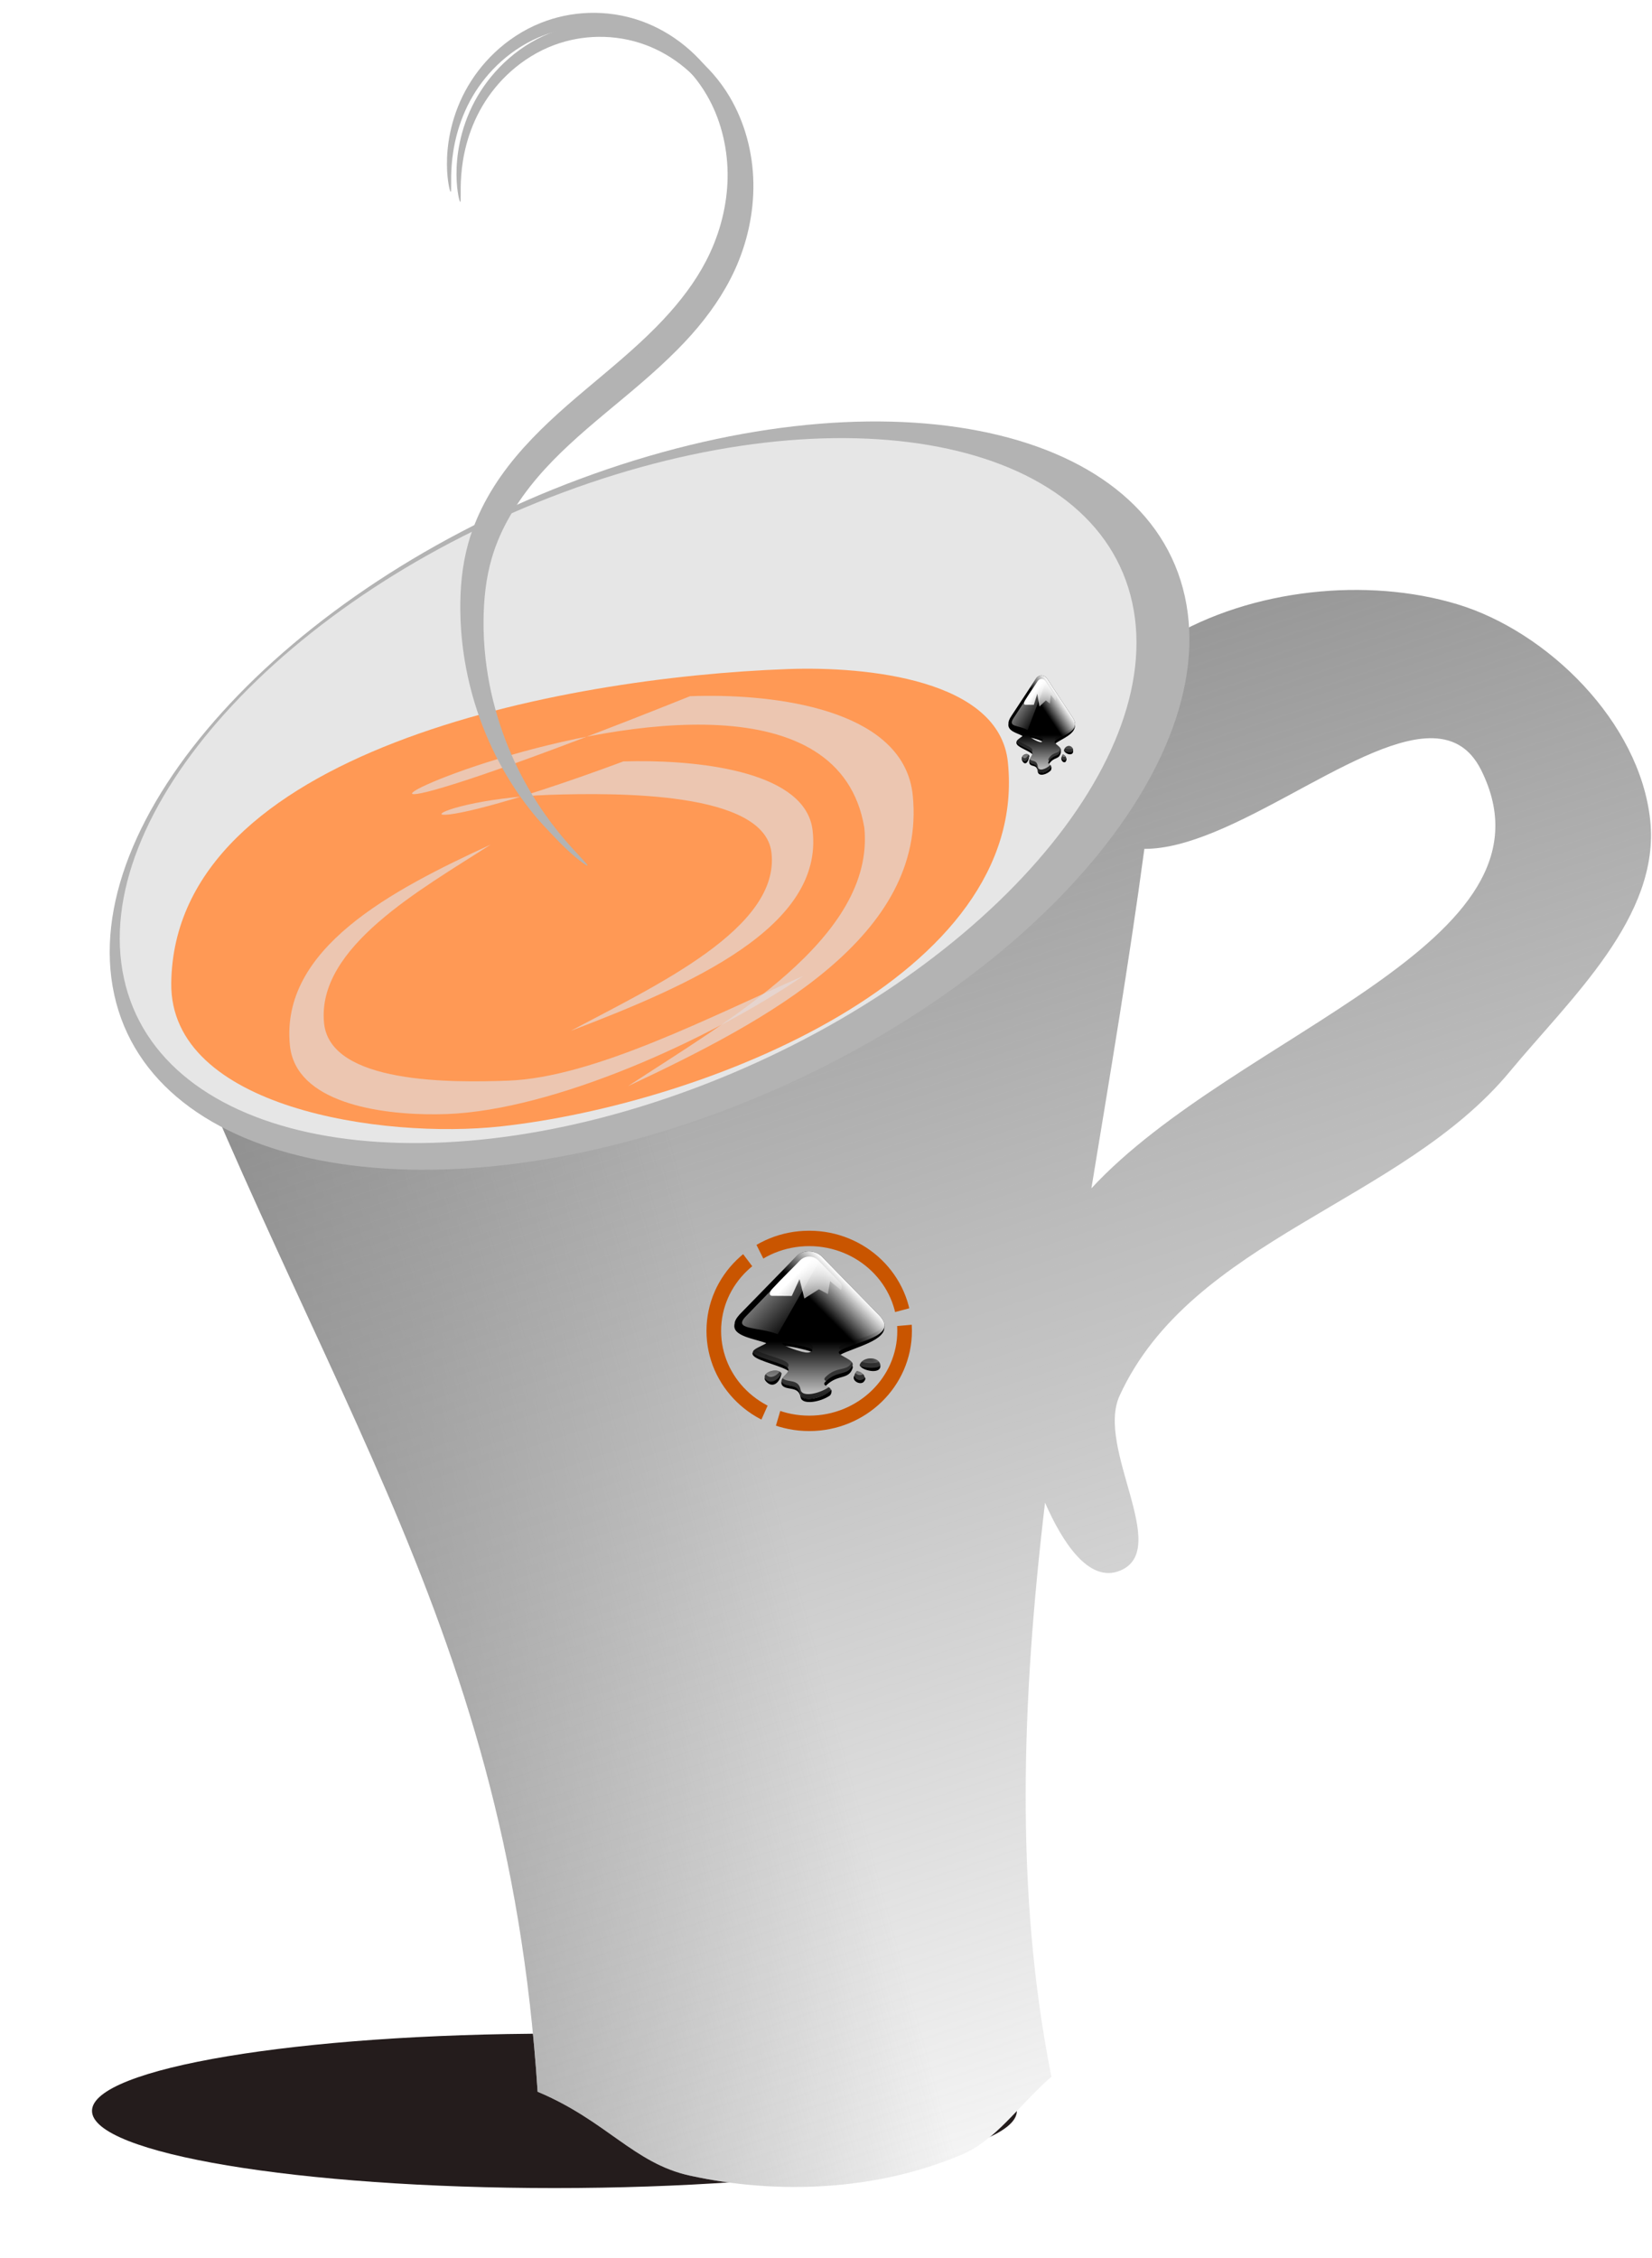
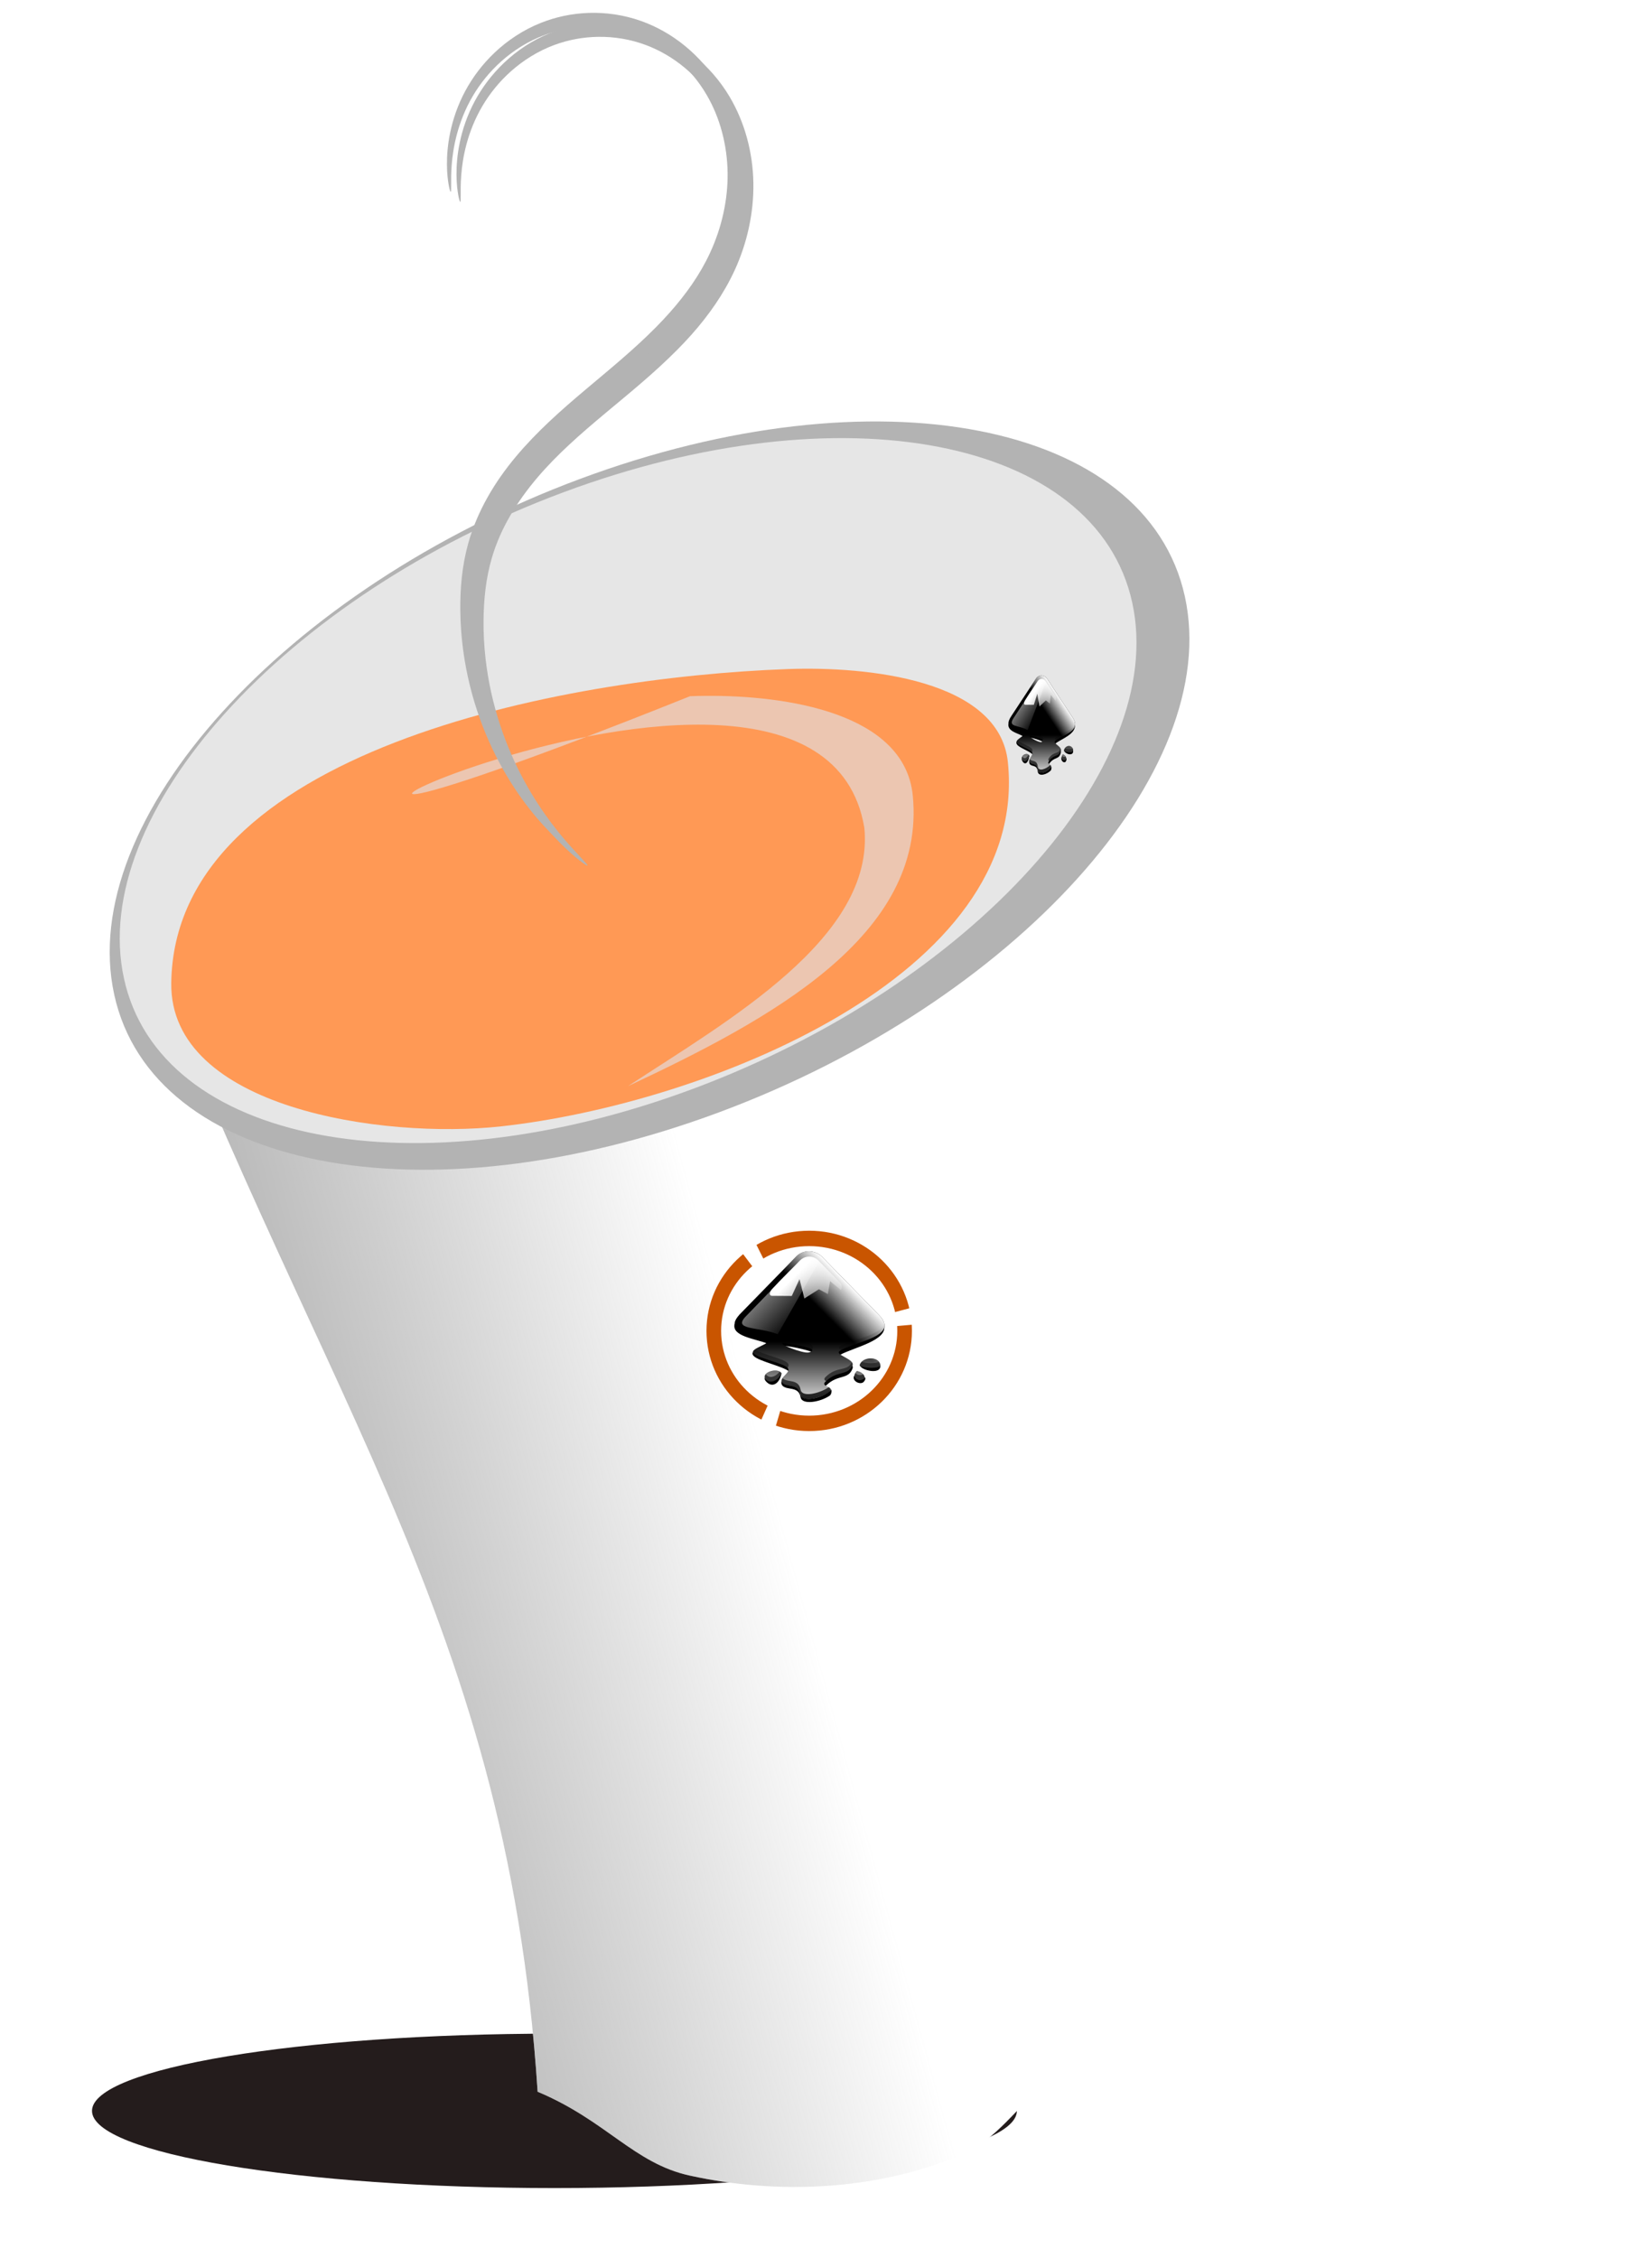
<svg xmlns="http://www.w3.org/2000/svg" xmlns:ns1="http://www.inkscape.org/namespaces/inkscape" xmlns:ns2="http://sodipodi.sourceforge.net/DTD/sodipodi-0.dtd" xmlns:xlink="http://www.w3.org/1999/xlink" width="374.079" height="511.101" id="svg2" version="1.1" ns1:version="0.48.0 r9654" ns2:docname="coffee cup.svg">
  <defs id="defs4">
    <ns1:path-effect fuse_tolerance="0" vertical_pattern="false" prop_units="false" tang_offset="0" normal_offset="0" spacing="0" scale_y_rel="false" prop_scale="1" copytype="single_stretched" pattern="m 322.857,485 c 0,-2.76 2.24,-5 5,-5 2.76,0 5,2.24 5,5 0,2.76 -2.24,5 -5,5 -2.76,0 -5,-2.24 -5,-5 z" is_visible="true" id="path-effect3939" effect="skeletal" />
    <ns1:path-effect is_visible="true" id="path-effect3937" effect="spiro" />
    <ns1:path-effect effect="skeletal" id="path-effect3933" is_visible="true" pattern="m 317.143,479.286 c 0,-2.76 2.24,-5 5,-5 2.76,0 5,2.24 5,5 0,2.76 -2.24,5 -5,5 -2.76,0 -5,-2.24 -5,-5 z" copytype="single_stretched" prop_scale="1" scale_y_rel="false" spacing="0" normal_offset="0" tang_offset="0" prop_units="false" vertical_pattern="false" fuse_tolerance="0" />
    <ns1:path-effect effect="spiro" id="path-effect3931" is_visible="true" />
    <ns1:path-effect effect="skeletal" id="path-effect3927" is_visible="true" pattern="M 0,5 C 0,2.24 2.24,0 5,0 7.76,0 10,2.24 10,5 10,7.76 7.76,10 5,10 2.24,10 0,7.76 0,5 z" copytype="single_stretched" prop_scale="1" scale_y_rel="false" spacing="0" normal_offset="0" tang_offset="0" prop_units="false" vertical_pattern="false" fuse_tolerance="0" />
    <ns1:path-effect effect="spiro" id="path-effect3925" is_visible="true" />
    <ns1:path-effect effect="skeletal" id="path-effect3921" is_visible="true" pattern="M 0,5 C 0,2.24 2.24,0 5,0 7.76,0 10,2.24 10,5 10,7.76 7.76,10 5,10 2.24,10 0,7.76 0,5 z" copytype="single_stretched" prop_scale="1" scale_y_rel="false" spacing="0" normal_offset="0" tang_offset="0" prop_units="false" vertical_pattern="false" fuse_tolerance="0" />
    <ns1:path-effect effect="spiro" id="path-effect3919" is_visible="true" />
    <ns1:path-effect effect="skeletal" id="path-effect3915" is_visible="true" pattern="M 0,5 C 0,2.24 2.24,0 5,0 7.76,0 10,2.24 10,5 10,7.76 7.76,10 5,10 2.24,10 0,7.76 0,5 z" copytype="single_stretched" prop_scale="1" scale_y_rel="false" spacing="0" normal_offset="0" tang_offset="0" prop_units="false" vertical_pattern="false" fuse_tolerance="0" />
    <ns1:path-effect effect="spiro" id="path-effect3913" is_visible="true" />
    <ns1:path-effect effect="skeletal" id="path-effect3909" is_visible="true" pattern="M 0,5 C 0,2.24 2.24,0 5,0 7.76,0 10,2.24 10,5 10,7.76 7.76,10 5,10 2.24,10 0,7.76 0,5 z" copytype="single_stretched" prop_scale="1" scale_y_rel="false" spacing="0" normal_offset="0" tang_offset="0" prop_units="false" vertical_pattern="false" fuse_tolerance="0" />
    <ns1:path-effect effect="spiro" id="path-effect3907" is_visible="true" />
    <ns1:path-effect effect="skeletal" id="path-effect3903" is_visible="true" pattern="M 0,5 C 0,2.24 2.24,0 5,0 7.76,0 10,2.24 10,5 10,7.76 7.76,10 5,10 2.24,10 0,7.76 0,5 z" copytype="single_stretched" prop_scale="1" scale_y_rel="false" spacing="0" normal_offset="0" tang_offset="0" prop_units="false" vertical_pattern="false" fuse_tolerance="0" />
    <ns1:path-effect effect="spiro" id="path-effect3901" is_visible="true" />
    <ns1:path-effect effect="skeletal" id="path-effect3897" is_visible="true" pattern="M 0,5 C 0,2.24 2.24,0 5,0 7.76,0 10,2.24 10,5 10,7.76 7.76,10 5,10 2.24,10 0,7.76 0,5 z" copytype="single_stretched" prop_scale="1" scale_y_rel="false" spacing="0" normal_offset="0" tang_offset="0" prop_units="false" vertical_pattern="false" fuse_tolerance="0" />
    <ns1:path-effect effect="spiro" id="path-effect3895" is_visible="true" />
    <ns1:path-effect effect="skeletal" id="path-effect3891" is_visible="true" pattern="M 0,5 C 0,2.24 2.24,0 5,0 7.76,0 10,2.24 10,5 10,7.76 7.76,10 5,10 2.24,10 0,7.76 0,5 z" copytype="single_stretched" prop_scale="1" scale_y_rel="false" spacing="0" normal_offset="0" tang_offset="0" prop_units="false" vertical_pattern="false" fuse_tolerance="0" />
    <ns1:path-effect effect="spiro" id="path-effect3889" is_visible="true" />
    <ns1:path-effect effect="skeletal" id="path-effect3883" is_visible="true" pattern="m -1600,-623.571 c 0,-2.76 2.24,-5 5,-5 2.76,0 5,2.24 5,5 0,2.76 -2.24,5 -5,5 -2.76,0 -5,-2.24 -5,-5 z" copytype="single_stretched" prop_scale="1" scale_y_rel="false" spacing="0" normal_offset="0" tang_offset="0" prop_units="false" vertical_pattern="false" fuse_tolerance="0" />
    <ns1:path-effect effect="spiro" id="path-effect3881" is_visible="true" />
    <ns1:path-effect effect="skeletal" id="path-effect3877" is_visible="true" pattern="M 0,5 C 0,2.24 2.24,0 5,0 7.76,0 10,2.24 10,5 10,7.76 7.76,10 5,10 2.24,10 0,7.76 0,5 z" copytype="single_stretched" prop_scale="1" scale_y_rel="false" spacing="0" normal_offset="0" tang_offset="0" prop_units="false" vertical_pattern="false" fuse_tolerance="0" />
    <ns1:path-effect effect="spiro" id="path-effect3875" is_visible="true" />
    <ns1:path-effect effect="skeletal" id="path-effect3871" is_visible="true" pattern="M 0,5 C 0,2.24 2.24,0 5,0 7.76,0 10,2.24 10,5 10,7.76 7.76,10 5,10 2.24,10 0,7.76 0,5 z" copytype="single_stretched" prop_scale="1" scale_y_rel="false" spacing="0" normal_offset="0" tang_offset="0" prop_units="false" vertical_pattern="false" fuse_tolerance="0" />
    <ns1:path-effect effect="spiro" id="path-effect3869" is_visible="true" />
    <linearGradient ns1:collect="always" id="linearGradient3777">
      <stop style="stop-color:#808080;stop-opacity:1;" offset="0" id="stop3779" />
      <stop style="stop-color:#808080;stop-opacity:0;" offset="1" id="stop3781" />
    </linearGradient>
    <linearGradient ns1:collect="always" xlink:href="#linearGradient3777" id="linearGradient3787" gradientUnits="userSpaceOnUse" x1="-62.857" y1="23.791" x2="265.714" y2="1072.362" gradientTransform="matrix(0.605,0,0,0.636,-40.487,-32.932)" />
    <filter ns1:collect="always" id="filter3825" color-interpolation-filters="sRGB">
      <feGaussianBlur ns1:collect="always" stdDeviation="7.49" id="feGaussianBlur3827" />
    </filter>
    <linearGradient ns1:collect="always" xlink:href="#linearGradient3777" id="linearGradient3829" gradientUnits="userSpaceOnUse" gradientTransform="matrix(0.605,0,0,0.636,-40.487,-32.932)" x1="-660" y1="835.219" x2="-194.286" y2="700.934" />
    <filter ns1:collect="always" id="filter3949" color-interpolation-filters="sRGB">
      <feGaussianBlur ns1:collect="always" stdDeviation="3.023" id="feGaussianBlur3951" />
    </filter>
    <filter ns1:collect="always" id="filter3953" color-interpolation-filters="sRGB">
      <feGaussianBlur ns1:collect="always" stdDeviation="3.023" id="feGaussianBlur3955" />
    </filter>
    <filter y="0" x="0" filterUnits="userSpaceOnUse" id="ShadowBlur" color-interpolation-filters="sRGB">
      <feGaussianBlur id="feGaussianBlur24" result="blur" stdDeviation="3" in="SourceAlpha" />
    </filter>
    <clipPath id="clipoutline1" clipPathUnits="userSpaceOnUse">
      <path d="M 54.1,12.5 12.9,54.7 C -2.7,70.3 23,69 32.3,74.9 36.6,77.7 18.5,81.3 22.2,85 c 3.6,3.7 21.7,7.1 25.3,10.7 3.6,3.7 -7.3,7.6 -3.7,11.3 3.5,3.7 11.9,0.2 13.4,8.6 1.1,6.2 15.4,3.1 21.8,-2.2 4,-3.4 -6.9,-3.4 -3.3,-7.1 9,-9.1 17,-4.1 20.3,-12.5 1.8,-4.5 -13.6,-7.7 -9.5,-10.6 9.8,-6.9 45.8,-10.4 29.2,-27 L 73,12.5 c -5.3,-5 -14,-5 -18.9,0 z m -9.9,64.7 c 0.9,0 30.8,4 19.3,7.1 -4.4,1.2 -24.6,-7.1 -19.3,-7.1 z m 57.2,16.6 c 0,2.1 16.3,3.3 15.4,-0.5 -1.3,-6.4 -13.6,-5.9 -15.4,0.5 z m -69.5,11.1 c 3.7,3.2 9.3,-0.7 11.1,-5.2 -3.6,-4.7 -16.9,0.3 -11.1,5.2 z m 67.5,-6.7 c -4.6,4.2 0.8,8.6 5.3,5.7 1.2,-0.8 -0.1,-4.7 -5.3,-5.7 z" id="outline1" ns1:connector-curvature="0" />
    </clipPath>
    <linearGradient gradientUnits="userSpaceOnUse" y2="60" x2="58" y1="35" x1="33" xlink:href="#WhiteTransparent" id="shinySpecular" />
    <linearGradient gradientUnits="userSpaceOnUse" y2="50" x2="90" y1="20" x1="60" xlink:href="#WhiteTransparent" id="IcecapTip" />
    <linearGradient gradientUnits="userSpaceOnUse" y2="40" x2="60" y1="20" x1="80" xlink:href="#WhiteTransparent" id="sideSpecular" />
    <linearGradient gradientUnits="userSpaceOnUse" y2="76" x2="0" y1="128" x1="0" xlink:href="#WhiteTransparent" id="liquidSpecular" />
    <linearGradient gradientUnits="userSpaceOnUse" y2="64" x2="0" y1="128" x1="0" xlink:href="#BlackTransparent" id="liquidShade" />
    <linearGradient gradientUnits="userSpaceOnUse" id="BlackTransparent">
      <stop id="stop12" offset="0" style="stop-color: black; stop-opacity: 1;" />
      <stop id="stop14" offset="1" style="stop-color: black; stop-opacity: 0;" />
    </linearGradient>
    <linearGradient gradientUnits="userSpaceOnUse" id="WhiteTransparent">
      <stop id="stop7" offset="0" style="stop-color: white; stop-opacity: 1;" />
      <stop id="stop9" offset="1" style="stop-color: white; stop-opacity: 0;" />
    </linearGradient>
    <linearGradient ns1:collect="always" xlink:href="#WhiteTransparent" id="linearGradient4057" gradientUnits="userSpaceOnUse" x1="0" y1="128" x2="0" y2="76" />
    <linearGradient ns1:collect="always" xlink:href="#WhiteTransparent" id="linearGradient4059" gradientUnits="userSpaceOnUse" x1="80" y1="20" x2="60" y2="40" />
    <linearGradient ns1:collect="always" xlink:href="#WhiteTransparent" id="linearGradient4061" gradientUnits="userSpaceOnUse" x1="33" y1="35" x2="58" y2="60" />
    <linearGradient ns1:collect="always" xlink:href="#BlackTransparent" id="linearGradient4063" gradientUnits="userSpaceOnUse" x1="0" y1="128" x2="0" y2="64" />
    <linearGradient ns1:collect="always" xlink:href="#WhiteTransparent" id="linearGradient4065" gradientUnits="userSpaceOnUse" x1="60" y1="20" x2="90" y2="50" />
    <filter ns1:collect="always" id="filter4094" x="-0.099" width="1.199" y="-0.449" height="1.898" color-interpolation-filters="sRGB">
      <feGaussianBlur ns1:collect="always" stdDeviation="16.61" id="feGaussianBlur4096" />
    </filter>
    <linearGradient ns1:collect="always" xlink:href="#linearGradient3777" id="linearGradient4141" gradientUnits="userSpaceOnUse" gradientTransform="matrix(0.605,0,0,0.636,-40.487,-32.932)" x1="-660" y1="835.219" x2="-194.286" y2="700.934" />
    <linearGradient ns1:collect="always" xlink:href="#linearGradient3777" id="linearGradient4143" gradientUnits="userSpaceOnUse" gradientTransform="matrix(0.605,0,0,0.636,-40.487,-32.932)" x1="-62.857" y1="23.791" x2="265.714" y2="1072.362" />
    <linearGradient ns1:collect="always" xlink:href="#WhiteTransparent" id="linearGradient4145" gradientUnits="userSpaceOnUse" x1="0" y1="128" x2="0" y2="76" />
    <linearGradient ns1:collect="always" xlink:href="#WhiteTransparent" id="linearGradient4147" gradientUnits="userSpaceOnUse" x1="80" y1="20" x2="60" y2="40" />
    <linearGradient ns1:collect="always" xlink:href="#WhiteTransparent" id="linearGradient4149" gradientUnits="userSpaceOnUse" x1="33" y1="35" x2="58" y2="60" />
    <linearGradient ns1:collect="always" xlink:href="#BlackTransparent" id="linearGradient4151" gradientUnits="userSpaceOnUse" x1="0" y1="128" x2="0" y2="64" />
    <linearGradient ns1:collect="always" xlink:href="#WhiteTransparent" id="linearGradient4153" gradientUnits="userSpaceOnUse" x1="60" y1="20" x2="90" y2="50" />
    <linearGradient ns1:collect="always" xlink:href="#WhiteTransparent" id="linearGradient4155" gradientUnits="userSpaceOnUse" x1="0" y1="128" x2="0" y2="76" />
    <linearGradient ns1:collect="always" xlink:href="#WhiteTransparent" id="linearGradient4157" gradientUnits="userSpaceOnUse" x1="80" y1="20" x2="60" y2="40" />
    <linearGradient ns1:collect="always" xlink:href="#WhiteTransparent" id="linearGradient4159" gradientUnits="userSpaceOnUse" x1="33" y1="35" x2="58" y2="60" />
    <linearGradient ns1:collect="always" xlink:href="#BlackTransparent" id="linearGradient4161" gradientUnits="userSpaceOnUse" x1="0" y1="128" x2="0" y2="64" />
    <linearGradient ns1:collect="always" xlink:href="#WhiteTransparent" id="linearGradient4163" gradientUnits="userSpaceOnUse" x1="60" y1="20" x2="90" y2="50" />
  </defs>
  <ns2:namedview id="base" pagecolor="#ffffff" bordercolor="#666666" borderopacity="1.0" ns1:pageopacity="0.0" ns1:pageshadow="2" ns1:zoom="0.41681364" ns1:cx="152.81664" ns1:cy="294.15489" ns1:document-units="px" ns1:current-layer="layer1" showgrid="false" ns1:window-width="1280" ns1:window-height="729" ns1:window-x="0" ns1:window-y="24" ns1:window-maximized="1" fit-margin-top="0" fit-margin-left="0" fit-margin-right="0" fit-margin-bottom="0" />
  <g ns1:label="Layer 1" ns1:groupmode="layer" id="layer1" transform="translate(-284.617,-148.452)">
    <g id="g4098" transform="matrix(0.626,0,0,0.626,295.689,168.174)">
      <path transform="matrix(0.835,0,0,0.629,-66.541,245.681)" d="m 499.024,772.861 c 0,24.513 -89.69,44.384 -200.329,44.384 -110.639,0 -200.329,-19.872 -200.329,-44.384 0,-24.513 89.69,-44.384 200.329,-44.384 110.639,0 200.329,19.872 200.329,44.384 z" ns2:ry="44.384342" ns2:rx="200.32933" ns2:cy="772.86078" ns2:cx="298.69464" id="path4088" style="fill:#241c1c;stroke:none;filter:url(#filter4094)" ns2:type="arc" />
      <g transform="translate(420.223,93.944)" id="g3957">
        <path ns2:nodetypes="cccaaccsssssccssccs" ns1:connector-curvature="0" id="path3775" d="M -38.763,54.897 -393.253,193.003 c 65.38,180.634 138.483,262.48 149.815,437.946 24.909,10.449 34.771,25.882 55.055,30.327 32.023,7.018 67.5,5.359 97.884,-7.378 13.183,-5.526 20.2,-17.177 32.907,-28.395 -13.266,-66.502 -10.768,-136.061 -2.307,-207.564 6.274,14.27 15.822,29.191 27.122,24.586 18.722,-7.63 -8.865,-44.303 -0.132,-63.305 C -6.835,322.484 68.85,309.571 108.223,262.052 130.187,235.544 162.74,206.029 159.006,171.1 155.213,135.618 121.872,102.9 89.215,93.047 56.705,83.24 14.893,87.337 -15.718,105.728 -13.779,80.936 -38.63,79.738 -38.763,54.897 z M 78.888,141.505 c 8.098,-0.228 14.688,2.929 18.97,11.508 31.336,62.778 -88.729,94.771 -140.982,151.256 6.672,-40.557 13.604,-81.536 19.16,-122.754 31.014,0.11 75.525,-39.24 102.852,-40.01 z" style="fill:#ffffff;fill-opacity:1;fill-rule:evenodd;stroke:none" />
        <path ns2:nodetypes="cccaaccsssssccssccs" ns1:connector-curvature="0" id="path3765" d="M -38.763,54.897 -393.253,193.003 c 65.38,180.634 138.483,262.48 149.815,437.946 24.909,10.449 34.771,25.882 55.055,30.327 32.023,7.018 67.5,5.359 97.884,-7.378 13.183,-5.526 20.2,-17.177 32.907,-28.395 -13.266,-66.502 -10.768,-136.061 -2.307,-207.564 6.274,14.27 15.822,29.191 27.122,24.586 18.722,-7.63 -8.865,-44.303 -0.132,-63.305 26.076,-56.737 101.761,-69.65 141.134,-117.168 21.964,-26.508 54.517,-56.023 50.783,-90.952 C 155.214,135.618 121.872,102.899 89.215,93.047 56.705,83.24 14.893,87.337 -15.718,105.728 -13.779,80.936 -38.63,79.738 -38.763,54.897 z m 117.651,86.608 c 8.098,-0.228 14.688,2.929 18.97,11.508 31.336,62.778 -88.729,94.771 -140.982,151.256 6.672,-40.557 13.604,-81.536 19.16,-122.754 31.014,0.11 75.525,-39.24 102.852,-40.01 z" style="fill:url(#linearGradient4141);fill-opacity:1;fill-rule:evenodd;stroke:none" />
-         <path style="fill:url(#linearGradient4143);fill-opacity:1;fill-rule:evenodd;stroke:none" d="M -38.763,54.897 -393.253,193.003 c 65.38,180.634 138.483,262.48 149.815,437.946 24.909,10.449 34.771,25.882 55.055,30.327 32.023,7.018 67.5,5.359 97.884,-7.378 13.183,-5.526 20.2,-17.177 32.907,-28.395 -13.266,-66.502 -10.768,-136.061 -2.307,-207.564 6.274,14.27 15.822,29.191 27.122,24.586 18.722,-7.63 -8.865,-44.303 -0.132,-63.305 C -6.835,322.484 68.85,309.571 108.223,262.052 130.187,235.544 162.74,206.029 159.006,171.1 155.213,135.618 121.872,102.9 89.215,93.047 56.705,83.24 14.893,87.337 -15.718,105.728 -13.779,80.936 -38.63,79.738 -38.763,54.897 z M 78.888,141.505 c 8.098,-0.228 14.688,2.929 18.97,11.508 31.336,62.778 -88.729,94.771 -140.982,151.256 6.672,-40.557 13.604,-81.536 19.16,-122.754 31.014,0.11 75.525,-39.24 102.852,-40.01 z" id="path3785" ns1:connector-curvature="0" ns2:nodetypes="cccaaccsssssccssccs" />
        <g id="g3817" style="filter:url(#filter3825)" transform="matrix(0.605,0,0,0.636,-43.945,-5.855)">
-           <path style="opacity:0.685;fill:#e3dbdb;fill-opacity:1;fill-rule:evenodd;stroke:none" d="m -229.282,207.603 c -3.215,0.024 -6.353,0.092 -9.341,0.2 -415.519,158.368 75.521,-88.502 104.224,74.806 6.468,62.483 -82.05,109.869 -141.317,146.912 84.483,-37.705 178.523,-85.575 170.277,-165.239 -4.869,-47.035 -75.615,-57.041 -123.842,-56.68 z" id="path3819" ns1:connector-curvature="0" ns2:nodetypes="scccss" />
-           <path ns2:nodetypes="sccscss" ns1:connector-curvature="0" id="path3821" d="m -270.533,244.743 c -2.73,0.017 -5.395,0.064 -7.933,0.138 -147.297,52.045 -127.34,21.999 -44.235,18.995 40.609,-1.199 128.334,-1.971 132.745,32.698 5.492,43.177 -69.679,75.922 -120.01,101.519 71.745,-26.055 151.606,-59.134 144.603,-114.184 -4.134,-32.502 -64.214,-39.416 -105.17,-39.167 z" style="opacity:0.685;fill:#e3dbdb;fill-opacity:1;fill-rule:evenodd;stroke:none" />
          <path style="opacity:0.685;fill:#e3dbdb;fill-opacity:1;fill-rule:evenodd;stroke:none" d="m -390.535,445.516 c 2.267,-0.017 4.479,-0.064 6.586,-0.138 63.788,-2.269 156.332,-41.762 213.016,-78.522 -54.92,22.836 -124.932,57.7 -176.293,59.527 -33.712,1.199 -106.54,1.971 -110.201,-32.698 -4.56,-43.177 57.845,-75.922 99.629,-101.519 -59.561,26.055 -125.859,59.134 -120.046,114.184 3.432,32.502 53.309,39.416 87.309,39.167 z" id="path3823" ns1:connector-curvature="0" ns2:nodetypes="sscsscss" />
        </g>
        <path transform="matrix(0.097,0.443,-0.721,0.268,40.885,-111.106)" d="m 640,389.505 c 0,148.328 -115.766,268.571 -258.571,268.571 -142.805,0 -258.571,-120.244 -258.571,-268.571 0,-148.328 115.766,-268.571 258.571,-268.571 C 524.234,120.934 640,241.177 640,389.505 z" ns2:ry="268.57144" ns2:rx="258.57144" ns2:cy="389.50504" ns2:cx="381.42856" id="path3763" style="fill:#b3b3b3;fill-opacity:1;fill-rule:evenodd;stroke:none" ns2:type="arc" />
        <path ns2:type="arc" style="fill:#e6e6e6;fill-opacity:1;fill-rule:evenodd;stroke:none" id="path2985" ns2:cx="381.42856" ns2:cy="389.50504" ns2:rx="258.57144" ns2:ry="268.57144" d="m 640,389.505 c 0,148.328 -115.766,268.571 -258.571,268.571 -142.805,0 -258.571,-120.244 -258.571,-268.571 0,-148.328 115.766,-268.571 258.571,-268.571 C 524.234,120.934 640,241.177 640,389.505 z" transform="matrix(0.091,0.417,-0.679,0.253,19.058,-97.159)" />
        <path style="fill:#ff9955;fill-opacity:1;fill-rule:evenodd;stroke:none" d="m -73.343,150.111 c 8.034,77.331 -109.676,123.666 -183.3,131.749 -42.799,4.699 -119.863,-6.573 -119.318,-51.791 1.008,-83.689 140.497,-110.591 223.073,-113.577 28.562,-1.033 76.443,3.763 79.545,33.619 z" id="path3800" ns1:connector-curvature="0" ns2:nodetypes="aasaa" />
        <g id="g3812" transform="matrix(0.605,0,0,0.636,-43.945,-5.855)">
          <path ns2:nodetypes="scccss" ns1:connector-curvature="0" id="path3803" d="m -229.282,207.603 c -3.215,0.024 -6.353,0.092 -9.341,0.2 -415.519,158.368 75.521,-88.502 104.224,74.806 6.468,62.483 -82.05,109.869 -141.317,146.912 84.483,-37.705 178.523,-85.575 170.277,-165.239 -4.869,-47.035 -75.615,-57.041 -123.842,-56.68 z" style="opacity:0.685;fill:#e3dbdb;fill-opacity:1;fill-rule:evenodd;stroke:none" />
-           <path style="opacity:0.685;fill:#e3dbdb;fill-opacity:1;fill-rule:evenodd;stroke:none" d="m -270.533,244.743 c -2.73,0.017 -5.395,0.064 -7.933,0.138 -147.297,52.045 -127.34,21.999 -44.235,18.995 40.609,-1.199 128.334,-1.971 132.745,32.698 5.492,43.177 -69.679,75.922 -120.01,101.519 71.745,-26.055 151.606,-59.134 144.603,-114.184 -4.134,-32.502 -64.214,-39.416 -105.17,-39.167 z" id="path3808" ns1:connector-curvature="0" ns2:nodetypes="sccscss" />
-           <path ns2:nodetypes="sscsscss" ns1:connector-curvature="0" id="path3810" d="m -390.535,445.516 c 2.267,-0.017 4.479,-0.064 6.586,-0.138 63.788,-2.269 156.332,-41.762 213.016,-78.522 -54.92,22.836 -124.932,57.7 -176.293,59.527 -33.712,1.199 -106.54,1.971 -110.201,-32.698 -4.56,-43.177 57.845,-75.922 99.629,-101.519 -59.561,26.055 -125.859,59.134 -120.046,114.184 3.432,32.502 53.309,39.416 87.309,39.167 z" style="opacity:0.685;fill:#e3dbdb;fill-opacity:1;fill-rule:evenodd;stroke:none" />
        </g>
        <path style="fill:#b3b3b3;fill-rule:evenodd;stroke:none;filter:url(#filter3953)" d="m -194.479,-16.401 c -0.244,0.036 -0.708,-1.249 -1.202,-3.818 -0.494,-2.569 -1.01,-6.43 -1.057,-11.5 -0.047,-5.07 0.384,-11.362 1.978,-18.564 1.595,-7.202 4.361,-15.329 9.068,-23.622 4.212,-7.414 9.981,-14.911 17.493,-21.667 7.512,-6.756 16.776,-12.774 27.61,-16.89 8.72,-3.306 18.399,-5.338 28.572,-5.664 10.173,-0.326 20.842,1.056 31.272,4.566 9e-6,1e-5 1.7e-5,1e-5 2.5e-5,1e-5 9.178,3.095 18.094,7.825 26.179,14.094 8.084,6.269 15.335,14.078 21.059,23.209 4.444,7.113 7.938,14.945 10.356,23.233 2.418,8.288 3.76,17.031 3.909,25.909 0.278,16.83 -3.633,34.042 -11.282,49.801 -6.504,13.349 -15.477,25.477 -25.767,36.476 -2.741,2.93 -5.554,5.759 -8.412,8.494 -13.973,13.404 -28.905,24.873 -43.11,36.146 -7.413,5.898 -14.647,11.766 -21.471,17.794 -6.824,6.028 -13.237,12.216 -19.052,18.714 -6.235,6.983 -11.822,14.336 -16.445,21.957 -4.624,7.622 -8.283,15.513 -10.765,23.577 -3.683,11.792 -4.905,23.952 -5.028,35.639 -0.14,14.703 1.669,28.619 4.642,41.337 2.974,12.718 7.111,24.239 11.726,34.407 5.078,11.179 10.738,20.742 16.212,28.737 5.475,7.995 10.763,14.431 15.266,19.501 4.503,5.07 8.219,8.785 10.718,11.327 2.499,2.541 3.779,3.917 3.595,4.143 -0.184,0.225 -1.824,-0.71 -4.713,-2.857 -2.889,-2.147 -7.025,-5.514 -11.991,-10.318 -4.966,-4.804 -10.762,-11.055 -16.775,-18.98 -6.012,-7.925 -12.241,-17.535 -17.877,-28.908 -5.128,-10.341 -9.771,-22.158 -13.197,-35.31 -3.426,-13.152 -5.634,-27.644 -5.786,-43.075 -0.132,-12.238 0.986,-25.218 4.787,-38.187 2.63,-8.85 6.477,-17.467 11.327,-25.722 4.85,-8.255 10.702,-16.147 17.241,-23.543 6.074,-6.884 12.701,-13.393 19.684,-19.661 6.982,-6.268 14.319,-12.296 21.766,-18.26 14.221,-11.417 28.905,-22.739 42.321,-35.663 2.732,-2.638 5.414,-5.347 8.02,-8.134 9.786,-10.462 18.214,-21.738 24.152,-33.975 7.022,-14.409 10.701,-30.099 10.523,-45.319 -0.092,-8.017 -1.24,-15.932 -3.348,-23.429 -2.108,-7.497 -5.175,-14.575 -9.098,-20.977 -5.017,-8.217 -11.463,-15.33 -18.683,-21.09 -7.22,-5.76 -15.212,-10.168 -23.446,-13.093 -8e-6,0 -1.5e-5,0 -2.2e-5,0 -9.353,-3.332 -19.039,-4.773 -28.334,-4.669 -9.295,0.103 -18.2,1.75 -26.257,4.579 -10.015,3.508 -18.742,8.823 -25.926,14.873 -7.184,6.051 -12.832,12.841 -17.064,19.618 -4.736,7.576 -7.733,15.127 -9.652,21.894 -1.918,6.767 -2.765,12.764 -3.163,17.653 -0.397,4.89 -0.353,8.686 -0.334,11.257 0.019,2.571 0.003,3.926 -0.24,3.962 z" id="path3929" ns1:path-effect="#path-effect3931;#path-effect3933" ns1:original-d="m -194.47875,-16.400865 c -38.90672,-144.839235 141.699109,-236.864855 157.035039,-57.420458 2.58392,30.23424 9.777991,63.726014 2.45367,94.333619 -14.81364,61.904717 -115.268459,114.750424 -144.766669,164.058464 -5.2348,8.75028 -2.51321,26.90828 -4.90735,36.91316 -24.31199,101.5974 14.22417,139.4497 66.24916,139.4497" ns1:connector-curvature="0" transform="matrix(0.605,0,0,0.636,-157.211,-45.652)" />
        <path ns1:connector-curvature="0" ns1:original-d="m -188.76446,-10.68658 c -38.90672,-144.83924 141.699105,-236.86486 157.035035,-57.420458 2.58392,30.23424 9.777991,63.7260144 2.45367,94.33362 C -44.089395,88.131298 -144.54421,140.977 -174.04242,190.28504 c -5.2348,8.75028 -2.51321,26.90828 -4.90735,36.91316 -24.31199,101.5974 14.22417,139.4497 66.24916,139.4497" ns1:path-effect="#path-effect3937;#path-effect3939" id="path3935" d="m -188.764,-10.687 c -0.244,0.036 -0.708,-1.249 -1.202,-3.818 -0.494,-2.569 -1.01,-6.43 -1.057,-11.5 -0.047,-5.07 0.384,-11.362 1.978,-18.564 1.595,-7.202 4.361,-15.329 9.068,-23.622 4.212,-7.414 9.981,-14.911 17.493,-21.667 7.512,-6.756 16.776,-12.774 27.61,-16.89 8.72,-3.306 18.399,-5.338 28.572,-5.664 10.173,-0.326 20.842,1.056 31.272,4.566 8e-6,0 1.6e-5,1e-5 2.4e-5,1e-5 9.178,3.095 18.094,7.825 26.179,14.094 8.084,6.269 15.335,14.078 21.059,23.209 4.444,7.113 7.938,14.945 10.356,23.233 2.418,8.288 3.76,17.031 3.909,25.909 0.278,16.83 -3.633,34.042 -11.282,49.801 -6.504,13.349 -15.477,25.477 -25.767,36.476 -2.741,2.93 -5.554,5.759 -8.412,8.494 -13.973,13.404 -28.905,24.873 -43.11,36.146 -7.413,5.898 -14.647,11.766 -21.471,17.794 -6.824,6.028 -13.237,12.216 -19.052,18.714 -6.235,6.983 -11.822,14.336 -16.445,21.957 -4.624,7.622 -8.283,15.513 -10.765,23.577 -3.683,11.792 -4.905,23.952 -5.028,35.639 -0.14,14.703 1.669,28.619 4.642,41.337 2.974,12.718 7.111,24.239 11.726,34.407 5.078,11.179 10.738,20.742 16.212,28.737 5.475,7.995 10.763,14.431 15.266,19.501 4.503,5.07 8.219,8.786 10.718,11.327 2.499,2.541 3.779,3.917 3.595,4.143 -0.184,0.225 -1.824,-0.71 -4.713,-2.857 -2.889,-2.147 -7.025,-5.514 -11.991,-10.318 -4.966,-4.804 -10.762,-11.055 -16.775,-18.98 -6.012,-7.925 -12.241,-17.535 -17.877,-28.908 -5.128,-10.341 -9.771,-22.158 -13.197,-35.31 -3.426,-13.152 -5.634,-27.644 -5.786,-43.075 -0.132,-12.238 0.986,-25.218 4.787,-38.187 2.63,-8.85 6.477,-17.467 11.327,-25.722 4.85,-8.255 10.702,-16.147 17.241,-23.543 6.074,-6.884 12.701,-13.393 19.684,-19.661 6.982,-6.268 14.319,-12.296 21.766,-18.26 14.221,-11.417 28.905,-22.739 42.321,-35.663 2.732,-2.638 5.414,-5.347 8.02,-8.134 9.786,-10.462 18.214,-21.738 24.152,-33.975 7.022,-14.409 10.701,-30.099 10.523,-45.319 -0.092,-8.017 -1.24,-15.932 -3.348,-23.429 -2.108,-7.497 -5.175,-14.575 -9.098,-20.977 -5.017,-8.217 -11.463,-15.33 -18.683,-21.09 -7.22,-5.76 -15.212,-10.168 -23.446,-13.093 -7e-6,-3e-6 -1.4e-5,-6e-6 -2.2e-5,-8e-6 -9.353,-3.332 -19.039,-4.773 -28.334,-4.669 -9.295,0.103 -18.2,1.75 -26.257,4.579 -10.015,3.508 -18.742,8.823 -25.926,14.873 -7.184,6.051 -12.832,12.841 -17.064,19.618 -4.736,7.576 -7.733,15.127 -9.652,21.894 -1.918,6.767 -2.765,12.764 -3.163,17.653 -0.397,4.89 -0.353,8.686 -0.334,11.257 0.019,2.571 0.003,3.926 -0.24,3.962 z" style="fill:#b3b3b3;fill-rule:evenodd;stroke:none;filter:url(#filter3949)" transform="matrix(0.605,0,0,0.636,-157.211,-45.652)" />
      </g>
      <g transform="matrix(0.484,0,0,0.484,244.181,416.754)" id="g28">
        <path style="fill:#000000;filter:url(#ShadowBlur)" ns1:connector-curvature="0" class="base-shadow" d="m 8,62.9 c -2.5,9.4 15.4,11.1 24.3,14.7 2.2,1 1.2,-3.2 0.1,-4.2 C 25.2,69.8 10.2,69 8,62.9 z m 111.6,1 c -2.7,8.9 -25,13.1 -33,17.8 -2.1,1.2 -3.2,6.3 0.4,4.3 9.6,-5.3 35.8,-10.7 32.6,-22.1 z M 44.3,75.7 C 41,75.7 39,77.3 44.9,79.4 52.6,80 63.7,83 66,84 69.8,77.5 45,75.7 44.3,75.7 z m -21.1,8.5 c -1.4,-1.2 -2.9,1 -0.9,2.8 3.5,3.8 22.6,7.9 26.3,11.5 1.8,0.9 1.2,-2.5 0.1,-3.6 C 45.3,91.5 28.2,87.6 23.2,84.2 z m 78.5,9.7 c 0.2,3.5 15.8,7.6 15.2,0.1 -0.2,-2.6 -15.4,-2.7 -15.2,-0.1 z m -6.1,-0.2 c -3.4,7.1 -11.3,2.5 -19.8,11.1 -2.3,1.7 -1.3,6.2 1,3.8 8.7,-8.2 16.4,-3.7 19.4,-12.6 0.2,-1 0,-1.6 -0.6,-2.3 z M 31.5,106 c 4.5,5 9.8,1.8 11.5,-5.7 -0.4,-1.7 -16.8,0.1 -11.5,5.7 z m 67.2,-5.8 c -5.4,4.4 3.3,9.4 6,5.8 3.6,-4.7 -3.4,-3.4 -6,-5.8 z M 43.5,105 c -0.9,1.2 -0.8,3 0.3,4.2 3.6,3.6 12,0.1 13.5,8.6 1.1,6.1 15.2,3.5 22,-1.4 1.5,-1.6 1.6,-5.4 -0.3,-4.4 -29.8,13.4 -10.8,-3.8 -35.5,-7 z" id="path30" />
        <use height="1" width="1" y="0" x="0" style="opacity:0.1;fill:none;stroke:none" class="outline-big" xlink:href="#outline1" id="use32" />
        <use height="1" width="1" y="0" x="0" style="opacity:0.2;fill:none;stroke:none" class="outline-small" xlink:href="#outline1" id="use34" />
        <use height="1" width="1" y="0" x="0" class="black;" xlink:href="#outline1" id="use36" />
        <use height="1" width="1" y="0" x="0" style="opacity:0.2;fill:none;stroke:none" clip-path="url(#clipoutline1)" xlink:href="#outline1" class="stroke-highlight" id="use38" />
        <use height="1" width="1" y="0" x="0" style="opacity:0.5;fill:url(#linearGradient4145)" class="specularity" xlink:href="#outline1" id="use40" />
        <use height="1" width="1" y="0" x="0" style="opacity:0.25;fill:url(#linearGradient4147)" class="low-specularity" xlink:href="#outline1" id="use42" />
        <path ns1:connector-curvature="0" class="specularity" style="opacity:0.5;fill:url(#linearGradient4149)" d="m 16.8,56.9 c -11.1,11 8.4,7.9 23.4,13.8 l 31,-54.5 c -4.7,-4.8 -10.7,-4.4 -15,0 L 16.8,56.9 z" id="path44" />
        <path ns1:connector-curvature="0" style="fill:url(#linearGradient4151)" class="shade" d="m 8.9,61.7 c -2.6,9.4 13.4,9.2 22.3,12.7 1.5,-0.9 2.3,-2 1.2,-3 C 25.2,67.8 11,67.8 8.9,61.7 z m 111.1,1 c -2.7,8.9 -25.5,12.3 -33.4,17 -1.1,1.1 -0.4,2.1 0.9,3.1 9.8,-4.9 35.7,-8.7 32.5,-20.1 z m -75.7,11 c -3.2,0 -5.2,1.6 0.6,3.7 7.7,0.6 18.8,3.7 21.2,4.7 3.7,-6.6 -21,-8.4 -21.8,-8.4 z m -21.1,8.5 c -1.3,0.9 -2,1.9 -0.9,2.9 3.5,3.7 21.5,7.1 25.2,10.7 0.9,-1.2 1.2,-2.4 0.1,-3.6 -3.4,-3.4 -19.4,-6.6 -24.4,-10 z m 79.8,9.1 c -0.7,0.8 -1.3,1.7 -1.5,2.7 0,2.1 15.4,3.4 15.4,-0.6 -0.3,-0.7 -0.6,-1.4 -1.2,-2.1 -2.8,1.6 -9.7,1.2 -12.7,0 z m -7.4,0.4 c -3.4,7.1 -11.3,2.5 -19.8,11.1 -1.4,1.5 -0.6,2.3 0.7,3 8.7,-8.2 16.7,-2.9 19.7,-11.8 0.2,-0.9 0,-1.6 -0.6,-2.3 z m -54,7 c -2.4,3.2 -6.6,5.3 -9.6,2.7 -0.3,-0.2 -0.5,-0.5 -0.7,-0.8 -1.1,1.4 -1.1,2.9 0.7,4.5 3.6,3.1 9.3,-0.8 11,-5.2 -0.3,-0.5 -0.9,-0.9 -1.4,-1.2 z m 56.7,1 c -2.3,3.7 2.3,6.7 6.4,4.4 0.6,-0.7 0.5,-2.1 -0.6,-3.5 -2.4,1.2 -4.7,0.5 -5.8,-0.9 z m -54.4,3.9 c -0.9,1.1 -1.2,2.4 -0.1,3.6 3.6,3.6 12,0.1 13.5,8.6 1.1,6.1 14.7,2.9 21.5,-2 1.5,-1.64 0.8,-2.7 -0.5,-3.5 -7.1,4.8 -20,7.7 -21,1.9 -1.5,-8.5 -9.8,-5.1 -13.4,-8.6 z" id="path46" />
        <path ns1:connector-curvature="0" id="icecap" class="full-specularity" style="fill:url(#linearGradient4153)" d="m 70.5,15.5 16.3,16.6 c 1.5,1.5 1.5,4.6 0.6,5.5 L 79.3,31 77.7,40.7 71,37.1 60.1,44 56.5,29.5 50.7,42.1 36.2,42 c -2.8,0 -2.4,-2.9 0.5,-5.8 5.7,-6.3 16.8,-17 20.3,-20.7 3.6,-3.7 9.9,-3.6 13.5,0 z" />
      </g>
      <path transform="matrix(0.464,0,0,0.489,136.984,212.615)" d="m 371.869,484.962 c 0,37.763 -33.298,68.376 -74.374,68.376 -41.075,0 -74.374,-30.613 -74.374,-68.376 0,-37.763 33.298,-68.376 74.374,-68.376 41.075,0 74.374,30.613 74.374,68.376 z" ns2:ry="68.375877" ns2:rx="74.373764" ns2:cy="484.96234" ns2:cx="297.49506" id="path4033" style="fill:none;stroke:#c95500;stroke-width:11.4;stroke-miterlimit:4;stroke-opacity:1;stroke-dasharray:136.8, 11.4;stroke-dashoffset:0" ns2:type="arc" />
      <g id="g4035" transform="matrix(0.215,0,0,0.319,345.384,209.94)">
        <path id="path4037" d="m 8,62.9 c -2.5,9.4 15.4,11.1 24.3,14.7 2.2,1 1.2,-3.2 0.1,-4.2 C 25.2,69.8 10.2,69 8,62.9 z m 111.6,1 c -2.7,8.9 -25,13.1 -33,17.8 -2.1,1.2 -3.2,6.3 0.4,4.3 9.6,-5.3 35.8,-10.7 32.6,-22.1 z M 44.3,75.7 C 41,75.7 39,77.3 44.9,79.4 52.6,80 63.7,83 66,84 69.8,77.5 45,75.7 44.3,75.7 z m -21.1,8.5 c -1.4,-1.2 -2.9,1 -0.9,2.8 3.5,3.8 22.6,7.9 26.3,11.5 1.8,0.9 1.2,-2.5 0.1,-3.6 C 45.3,91.5 28.2,87.6 23.2,84.2 z m 78.5,9.7 c 0.2,3.5 15.8,7.6 15.2,0.1 -0.2,-2.6 -15.4,-2.7 -15.2,-0.1 z m -6.1,-0.2 c -3.4,7.1 -11.3,2.5 -19.8,11.1 -2.3,1.7 -1.3,6.2 1,3.8 8.7,-8.2 16.4,-3.7 19.4,-12.6 0.2,-1 0,-1.6 -0.6,-2.3 z M 31.5,106 c 4.5,5 9.8,1.8 11.5,-5.7 -0.4,-1.7 -16.8,0.1 -11.5,5.7 z m 67.2,-5.8 c -5.4,4.4 3.3,9.4 6,5.8 3.6,-4.7 -3.4,-3.4 -6,-5.8 z M 43.5,105 c -0.9,1.2 -0.8,3 0.3,4.2 3.6,3.6 12,0.1 13.5,8.6 1.1,6.1 15.2,3.5 22,-1.4 1.5,-1.6 1.6,-5.4 -0.3,-4.4 -29.8,13.4 -10.8,-3.8 -35.5,-7 z" class="base-shadow" ns1:connector-curvature="0" style="fill:#000000;filter:url(#ShadowBlur)" />
        <use id="use4039" xlink:href="#outline1" class="outline-big" style="opacity:0.1;fill:none;stroke:none" x="0" y="0" width="1" height="1" />
        <use id="use4041" xlink:href="#outline1" class="outline-small" style="opacity:0.2;fill:none;stroke:none" x="0" y="0" width="1" height="1" />
        <use id="use4043" xlink:href="#outline1" class="black;" x="0" y="0" width="1" height="1" />
        <use id="use4045" class="stroke-highlight" xlink:href="#outline1" clip-path="url(#clipoutline1)" style="opacity:0.2;fill:none;stroke:none" x="0" y="0" width="1" height="1" />
        <use id="use4047" xlink:href="#outline1" class="specularity" style="opacity:0.5;fill:url(#linearGradient4155)" x="0" y="0" width="1" height="1" />
        <use id="use4049" xlink:href="#outline1" class="low-specularity" style="opacity:0.25;fill:url(#linearGradient4157)" x="0" y="0" width="1" height="1" />
        <path id="path4051" d="m 16.8,56.9 c -11.1,11 8.4,7.9 23.4,13.8 l 31,-54.5 c -4.7,-4.8 -10.7,-4.4 -15,0 L 16.8,56.9 z" style="opacity:0.5;fill:url(#linearGradient4159)" class="specularity" ns1:connector-curvature="0" />
        <path id="path4053" d="m 8.9,61.7 c -2.6,9.4 13.4,9.2 22.3,12.7 1.5,-0.9 2.3,-2 1.2,-3 C 25.2,67.8 11,67.8 8.9,61.7 z m 111.1,1 c -2.7,8.9 -25.5,12.3 -33.4,17 -1.1,1.1 -0.4,2.1 0.9,3.1 9.8,-4.9 35.7,-8.7 32.5,-20.1 z m -75.7,11 c -3.2,0 -5.2,1.6 0.6,3.7 7.7,0.6 18.8,3.7 21.2,4.7 3.7,-6.6 -21,-8.4 -21.8,-8.4 z m -21.1,8.5 c -1.3,0.9 -2,1.9 -0.9,2.9 3.5,3.7 21.5,7.1 25.2,10.7 0.9,-1.2 1.2,-2.4 0.1,-3.6 -3.4,-3.4 -19.4,-6.6 -24.4,-10 z m 79.8,9.1 c -0.7,0.8 -1.3,1.7 -1.5,2.7 0,2.1 15.4,3.4 15.4,-0.6 -0.3,-0.7 -0.6,-1.4 -1.2,-2.1 -2.8,1.6 -9.7,1.2 -12.7,0 z m -7.4,0.4 c -3.4,7.1 -11.3,2.5 -19.8,11.1 -1.4,1.5 -0.6,2.3 0.7,3 8.7,-8.2 16.7,-2.9 19.7,-11.8 0.2,-0.9 0,-1.6 -0.6,-2.3 z m -54,7 c -2.4,3.2 -6.6,5.3 -9.6,2.7 -0.3,-0.2 -0.5,-0.5 -0.7,-0.8 -1.1,1.4 -1.1,2.9 0.7,4.5 3.6,3.1 9.3,-0.8 11,-5.2 -0.3,-0.5 -0.9,-0.9 -1.4,-1.2 z m 56.7,1 c -2.3,3.7 2.3,6.7 6.4,4.4 0.6,-0.7 0.5,-2.1 -0.6,-3.5 -2.4,1.2 -4.7,0.5 -5.8,-0.9 z m -54.4,3.9 c -0.9,1.1 -1.2,2.4 -0.1,3.6 3.6,3.6 12,0.1 13.5,8.6 1.1,6.1 14.7,2.9 21.5,-2 1.5,-1.64 0.8,-2.7 -0.5,-3.5 -7.1,4.8 -20,7.7 -21,1.9 -1.5,-8.5 -9.8,-5.1 -13.4,-8.6 z" class="shade" style="fill:url(#linearGradient4161)" ns1:connector-curvature="0" />
        <path d="m 70.5,15.5 16.3,16.6 c 1.5,1.5 1.5,4.6 0.6,5.5 L 79.3,31 77.7,40.7 71,37.1 60.1,44 56.5,29.5 50.7,42.1 36.2,42 c -2.8,0 -2.4,-2.9 0.5,-5.8 5.7,-6.3 16.8,-17 20.3,-20.7 3.6,-3.7 9.9,-3.6 13.5,0 z" style="fill:url(#linearGradient4163)" class="full-specularity" id="path4055" ns1:connector-curvature="0" />
      </g>
    </g>
  </g>
  <style id="style26" type="text/css">
	.specularity {opacity:0.5;}
	.low-specularity {opacity:0.25;}
	.full-specularity {opacity:1;}
	.black {fill:#000000;}
	.white {fill:#ffffff;}
	.outline-big {stroke-width:16;stroke:none;opacity:0.1;fill:none;}
	.outline-small {stroke-width:8;stroke:none;opacity:0.2;fill:none;}
	.stroke-highlight {fill:none;stroke:none;opacity:0.2;}
       	.base-shadow 	{fill:black;opacity:75;}
	</style>
</svg>